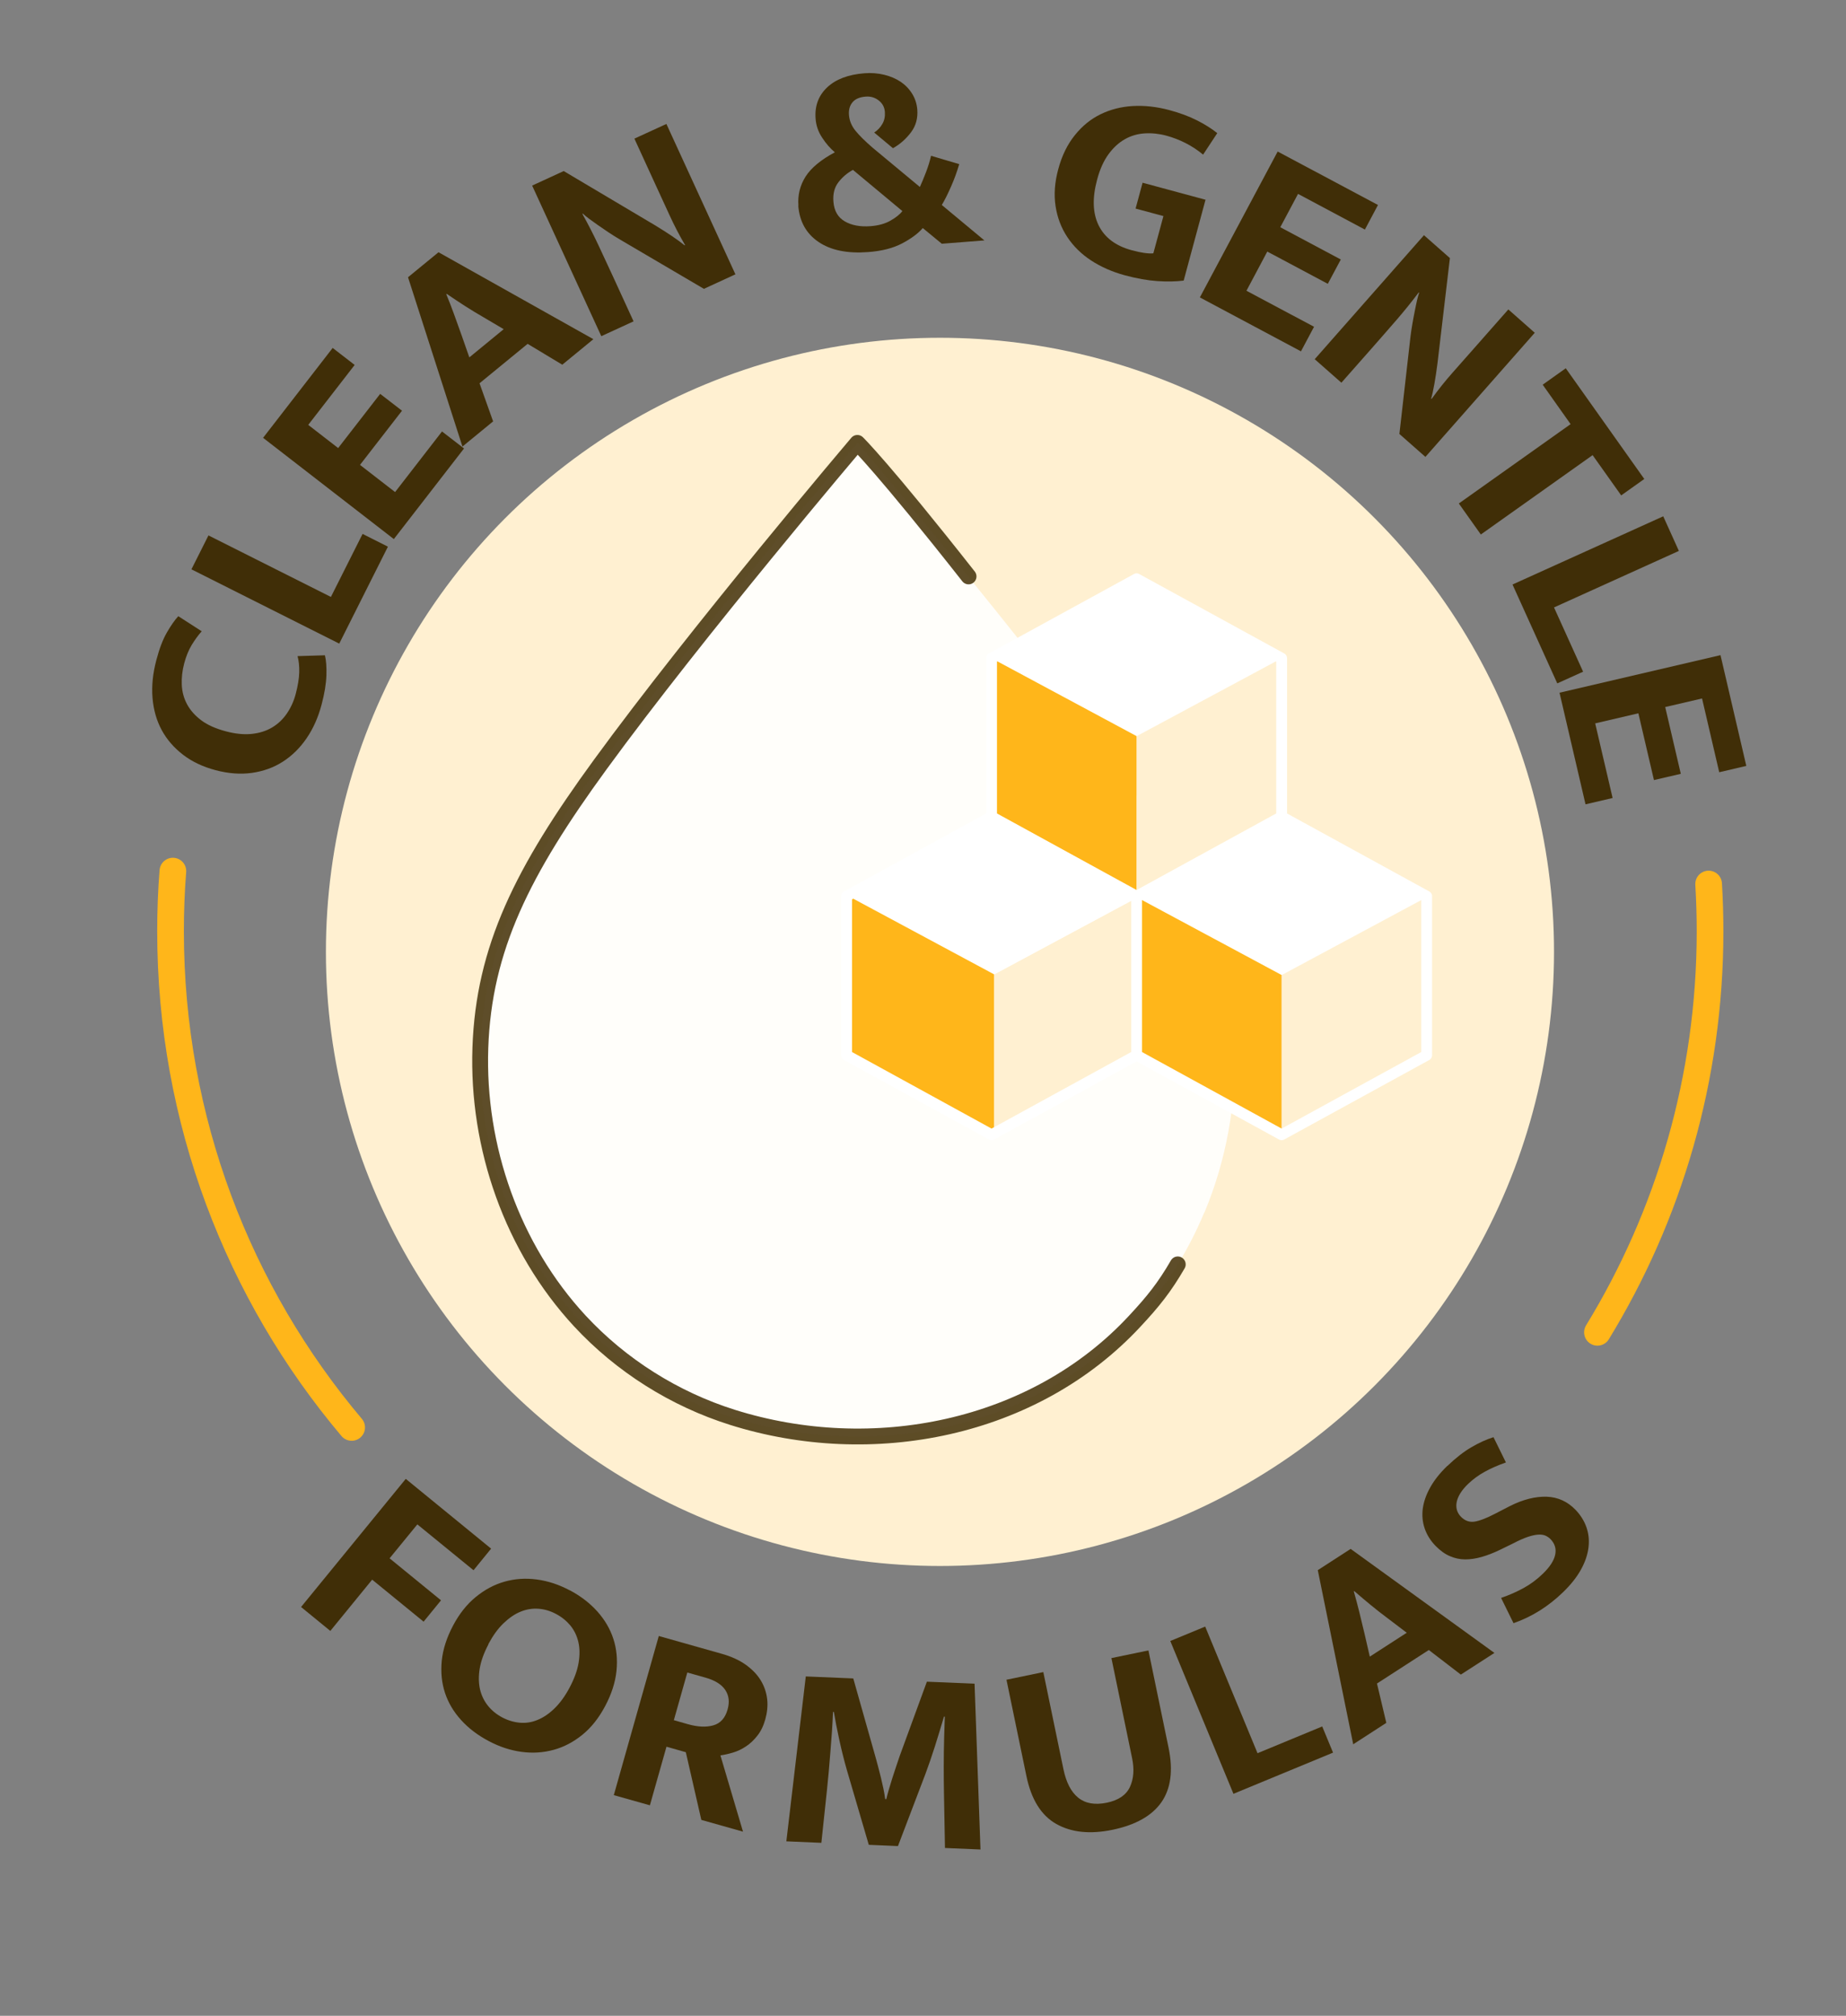
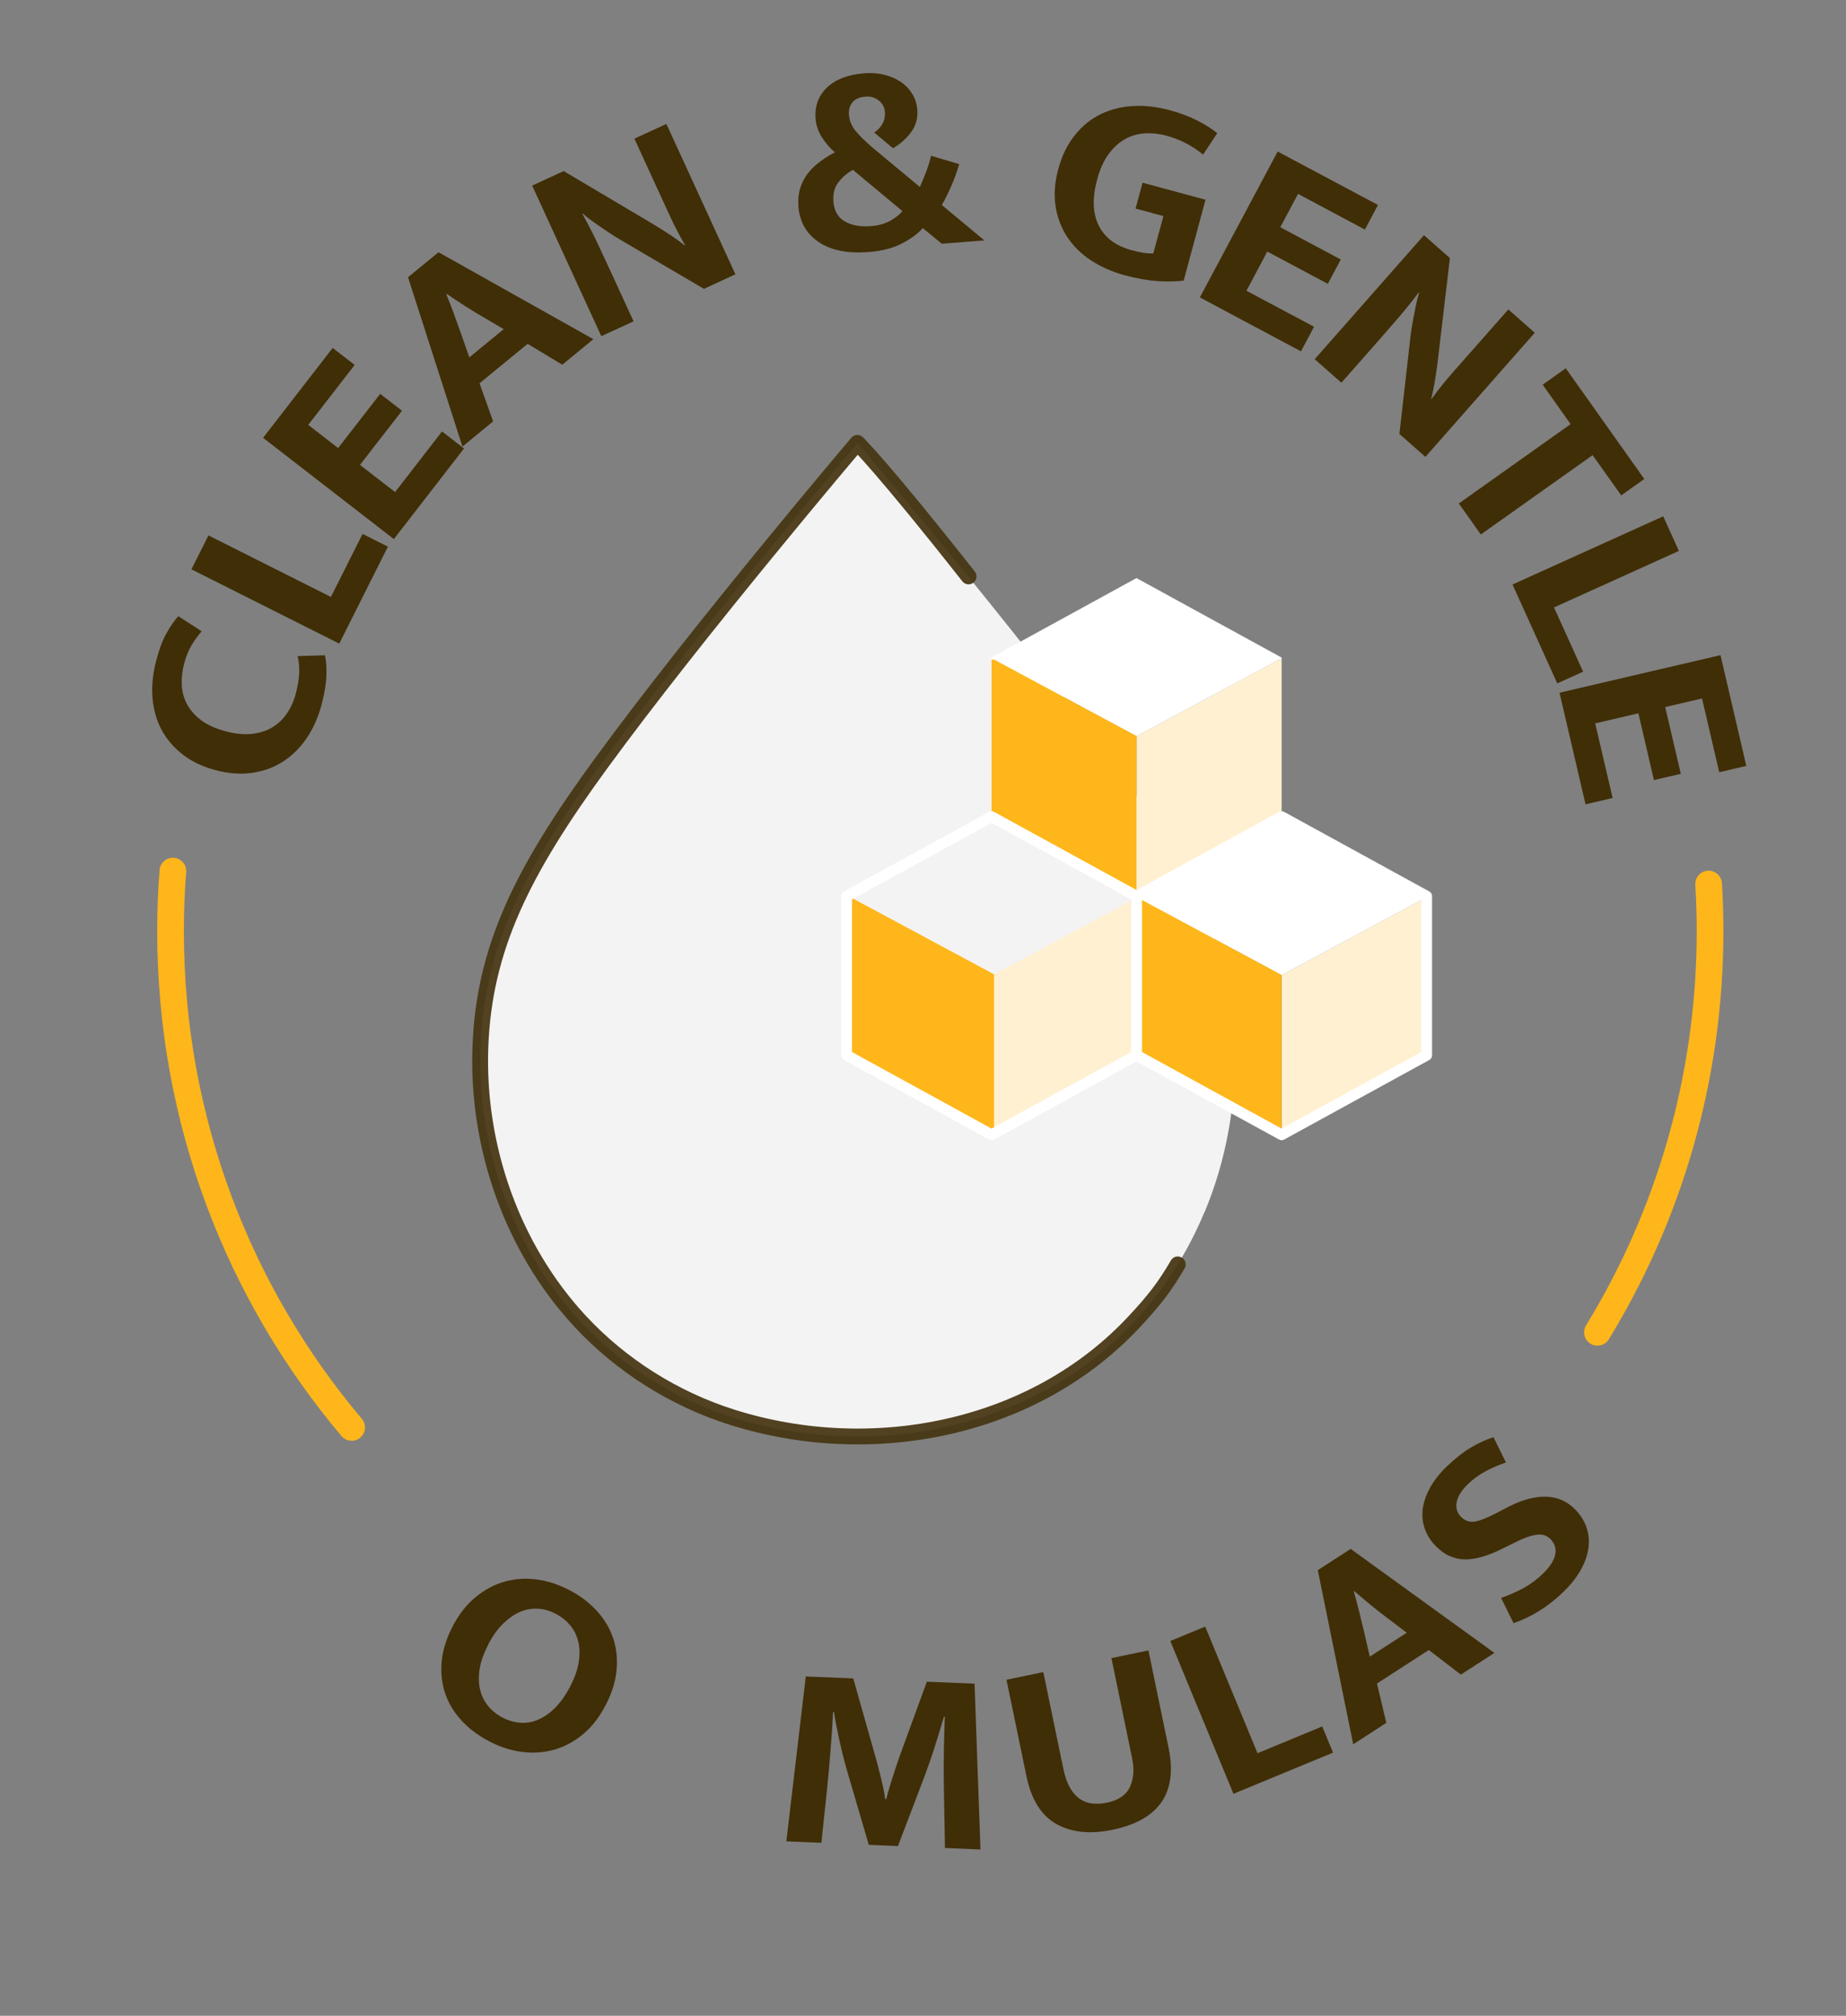
<svg xmlns="http://www.w3.org/2000/svg" viewBox="0 0 221.47 241.82" data-name="Layer 2" id="Layer_2">
  <rect x="0" y="0" width="221.47" height="241.82" fill="#808080" stroke="none" />
-   <circle fill="#fff0d1" r="73.67" cy="114.19" cx="112.77" />
  <g>
    <path fill="#402e07" d="M35.48,83.24c.26-.99.4-1.85.42-2.58.02-.73-.05-1.38-.2-1.95l3.28-.1c.15.59.21,1.39.18,2.39-.03,1-.22,2.18-.58,3.53-.4,1.52-1,2.87-1.8,4.04-.8,1.17-1.75,2.1-2.86,2.81-1.11.71-2.35,1.15-3.71,1.34-1.36.19-2.82.08-4.36-.33-1.5-.4-2.8-1.01-3.88-1.84-1.08-.83-1.94-1.81-2.56-2.95-.62-1.14-.99-2.43-1.11-3.86-.12-1.43.03-2.95.46-4.56.36-1.37.78-2.47,1.26-3.3s.93-1.48,1.37-1.96l2.81,1.81c-.43.48-.83,1.04-1.21,1.66-.37.62-.67,1.36-.89,2.19-.23.88-.33,1.74-.29,2.58.04.84.25,1.62.64,2.34s.96,1.36,1.71,1.92c.75.56,1.73.99,2.93,1.31,1.16.31,2.2.41,3.13.31.93-.1,1.74-.36,2.44-.78.7-.42,1.29-.98,1.76-1.67.47-.69.83-1.47,1.06-2.35Z" />
    <path fill="#402e07" d="M22.96,68.31l2.05-4.08,14.69,7.38,3.8-7.56,3.04,1.53-5.84,11.63-17.73-8.91Z" />
    <path fill="#402e07" d="M31.55,52.54l8.36-10.8,2.64,2.04-5.57,7.19,3.59,2.78,5.04-6.5,2.62,2.02-5.04,6.5,4.21,3.26,5.63-7.27,2.64,2.04-8.42,10.87-15.69-12.15Z" />
    <path fill="#402e07" d="M48.95,33.26l3.66-3,18.58,10.43-3.73,3.06-4.16-2.5-5.77,4.73,1.63,4.57-3.68,3.02-6.53-20.31ZM56.31,42.87l4.12-3.38-2.42-1.43c-.76-.44-1.51-.89-2.24-1.36-.73-.47-1.46-.96-2.18-1.45l-.05.04c.32.77.63,1.57.93,2.4.3.82.61,1.67.91,2.53l.93,2.66Z" />
    <path fill="#402e07" d="M63.85,22.26l3.78-1.74,10.93,6.49c.74.45,1.44.89,2.1,1.34s1.15.81,1.47,1.08l.06-.03c-.69-1.18-1.32-2.39-1.88-3.62s-1.14-2.48-1.72-3.74l-2.48-5.41,3.84-1.76,8.28,18.04-3.78,1.74-10.13-5.95c-.44-.26-.88-.54-1.32-.83-.44-.29-.86-.58-1.26-.86-.4-.28-.75-.54-1.07-.77-.32-.24-.56-.44-.74-.61l-.06.03c.71,1.27,1.34,2.51,1.91,3.72.57,1.21,1.14,2.44,1.72,3.7l2.51,5.47-3.87,1.78-8.28-18.03Z" />
    <path fill="#402e07" d="M95.79,24.68c-.1-1.28.19-2.44.86-3.5.67-1.05,1.85-2.02,3.51-2.91-.55-.46-1.06-1.04-1.52-1.75-.47-.7-.73-1.46-.79-2.28-.12-1.53.35-2.78,1.39-3.76s2.54-1.54,4.46-1.69c.84-.07,1.64,0,2.38.18.75.18,1.41.47,1.97.84.56.38,1.02.85,1.38,1.43s.56,1.2.62,1.9c.08,1.05-.17,1.96-.76,2.74-.59.78-1.3,1.42-2.16,1.9l-2.25-1.88c.4-.26.73-.6.97-1.02.25-.42.35-.9.31-1.45-.04-.57-.29-1.03-.74-1.38-.45-.35-.97-.51-1.57-.46-.73.06-1.26.29-1.58.69-.33.4-.46.9-.42,1.49.05.69.31,1.33.78,1.91.47.58,1.16,1.26,2.06,2.04l5.67,4.71c.23-.5.47-1.09.73-1.76.26-.67.46-1.33.61-1.98l3.38,1c-.26.9-.59,1.81-.99,2.71-.4.91-.76,1.63-1.1,2.19l5.11,4.25-5.11.4-2.28-1.88c-.57.66-1.4,1.27-2.48,1.84-1.08.57-2.44.92-4.08,1.04-2.48.19-4.46-.21-5.94-1.21-1.48-1-2.29-2.45-2.44-4.36ZM99.99,24.19c.08,1.09.53,1.88,1.35,2.36.82.48,1.86.68,3.12.58.93-.07,1.72-.29,2.37-.66.65-.37,1.13-.75,1.43-1.15l-5.93-4.94c-.68.37-1.26.86-1.74,1.48-.48.62-.68,1.4-.6,2.34Z" />
    <path fill="#402e07" d="M140.3,13.21c1.26.34,2.36.75,3.29,1.22.93.47,1.75.98,2.45,1.54l-1.7,2.58c-.66-.55-1.36-1.01-2.11-1.39-.75-.38-1.51-.67-2.28-.88-.88-.24-1.75-.33-2.6-.28-.85.05-1.65.28-2.38.69-.73.41-1.39,1.01-1.97,1.8s-1.04,1.8-1.37,3.04c-.6,2.21-.54,4.05.18,5.51s2.04,2.46,3.97,2.98c1.11.3,1.98.43,2.59.37l1.21-4.47-3.34-.9.84-3.1,7.55,2.04-2.62,9.7c-.93.12-1.98.14-3.16.06-1.17-.08-2.48-.31-3.92-.7-1.5-.41-2.84-1-4.02-1.77s-2.13-1.71-2.86-2.81c-.73-1.1-1.2-2.34-1.41-3.71-.21-1.37-.11-2.86.33-4.46.43-1.6,1.09-2.95,1.98-4.05.88-1.1,1.91-1.94,3.08-2.51s2.46-.91,3.87-.99c1.41-.08,2.88.08,4.4.49Z" />
    <path fill="#402e07" d="M153.27,18.17l12.05,6.42-1.57,2.95-8.02-4.28-2.13,4,7.26,3.87-1.56,2.92-7.26-3.87-2.5,4.7,8.11,4.32-1.57,2.95-12.13-6.47,9.34-17.51Z" />
    <path fill="#402e07" d="M170.83,28.21l3.12,2.75-1.49,12.62c-.11.86-.23,1.68-.37,2.46-.14.78-.27,1.38-.39,1.78l.05.04c.8-1.11,1.65-2.18,2.55-3.19.9-1.02,1.8-2.04,2.72-3.08l3.94-4.47,3.17,2.8-13.12,14.89-3.12-2.75,1.33-11.68c.06-.51.14-1.02.23-1.54.09-.52.18-1.02.28-1.5.09-.48.19-.91.27-1.29.09-.38.17-.69.26-.93l-.05-.04c-.87,1.16-1.75,2.24-2.62,3.25-.87,1.01-1.77,2.03-2.68,3.07l-3.98,4.51-3.2-2.82,13.12-14.89Z" />
    <path fill="#402e07" d="M197.27,57.46l-2.77,1.97-3.43-4.83-13.41,9.52-2.64-3.72,13.41-9.52-3.35-4.73,2.77-1.97,9.42,13.28Z" />
    <path fill="#402e07" d="M199.54,61.93l1.88,4.16-14.98,6.78,3.49,7.71-3.1,1.4-5.37-11.86,18.08-8.18Z" />
    <path fill="#402e07" d="M206.41,78.58l3.1,13.3-3.25.76-2.06-8.85-4.42,1.03,1.87,8.01-3.22.75-1.87-8.01-5.18,1.21,2.09,8.95-3.25.76-3.12-13.39,19.33-4.51Z" />
  </g>
  <g>
-     <path fill="#402e07" d="M58.92,185.78l-2.11,2.59-6.74-5.5-3.33,4.07,6.17,5.04-2.09,2.56-6.17-5.04-5.02,6.15-3.51-2.87,12.56-15.37,10.24,8.37Z" />
    <path fill="#402e07" d="M68.37,190.78c1.3.69,2.4,1.54,3.3,2.54.89,1,1.53,2.09,1.92,3.29.39,1.19.51,2.48.37,3.85-.14,1.37-.6,2.79-1.37,4.23-.75,1.41-1.65,2.55-2.71,3.41s-2.2,1.47-3.44,1.81c-1.23.34-2.52.43-3.86.25s-2.66-.61-3.97-1.31c-1.3-.69-2.41-1.53-3.3-2.52-.9-.99-1.54-2.08-1.93-3.27-.39-1.19-.51-2.47-.38-3.84.14-1.36.59-2.77,1.36-4.22.75-1.41,1.65-2.55,2.72-3.42,1.06-.87,2.21-1.49,3.45-1.84,1.24-.35,2.52-.44,3.87-.26s2.66.61,3.97,1.31ZM58.6,197.26c-.55,1.04-.9,2.01-1.05,2.92-.15.91-.13,1.74.04,2.49.18.75.5,1.4.96,1.97s1.03,1.03,1.71,1.39c.66.35,1.36.56,2.08.63.73.07,1.44-.04,2.14-.33.7-.28,1.38-.74,2.04-1.38.66-.64,1.27-1.47,1.82-2.51.57-1.08.93-2.07,1.08-2.99s.14-1.75-.04-2.5c-.18-.75-.5-1.4-.96-1.96-.47-.56-1.04-1.02-1.72-1.38-.68-.36-1.38-.57-2.11-.62-.72-.05-1.43.06-2.13.35-.7.28-1.38.75-2.05,1.39-.67.64-1.28,1.49-1.83,2.52Z" />
-     <path fill="#402e07" d="M79.04,196.26l7.61,2.15c1.12.32,2.07.76,2.84,1.31.77.56,1.37,1.18,1.79,1.88.42.7.67,1.45.76,2.24s0,1.61-.23,2.44c-.22.77-.53,1.42-.95,1.94-.41.53-.87.96-1.36,1.28-.49.33-1.01.58-1.55.74-.54.16-1.05.28-1.52.34l2.71,9.15-5-1.41-1.86-8.12-2.32-.66-1.99,7.03-4.33-1.22,5.4-19.1ZM80.85,206.36l1.72.49c1.15.32,2.15.37,3,.13.86-.24,1.43-.87,1.72-1.9.26-.91.16-1.69-.28-2.35s-1.23-1.15-2.35-1.47l-2.2-.62-1.62,5.73Z" />
    <path fill="#402e07" d="M96.65,201.11l5.72.24,2.59,9.16c.12.4.23.84.36,1.31.12.47.24.94.36,1.4.11.47.21.92.31,1.37.09.45.16.86.21,1.24h.13c.08-.33.18-.72.31-1.16.13-.45.27-.91.42-1.38.15-.48.3-.94.46-1.4.15-.46.29-.87.42-1.24l3.26-8.91,5.72.24.71,19.89-4.26-.18c-.04-2.19-.08-4.38-.12-6.56-.04-2.19-.04-4.39.02-6.62l.08-2.58h-.1c-.33,1.14-.7,2.33-1.09,3.58-.4,1.24-.77,2.33-1.12,3.26l-3.31,8.69-3.5-.15-2.63-8.97c-.33-1.15-.63-2.36-.91-3.63s-.49-2.39-.65-3.34h-.1c-.03.75-.08,1.54-.13,2.37-.06.83-.12,1.65-.19,2.47s-.13,1.62-.2,2.4c-.07.79-.14,1.5-.21,2.15l-.67,6.31-4.2-.18,2.33-19.76Z" />
    <path fill="#402e07" d="M120.73,201.51l4.44-.92,2.41,11.63c.33,1.6.92,2.75,1.78,3.44.85.69,1.99.89,3.42.6,1.4-.29,2.33-.92,2.78-1.89.45-.97.54-2.13.26-3.46l-2.48-12,4.44-.92,2.42,11.69c.56,2.71.27,4.89-.86,6.52-1.14,1.63-3.1,2.73-5.88,3.31-2.68.55-4.92.32-6.73-.7-1.81-1.02-3.01-2.94-3.59-5.76l-2.39-11.54Z" />
    <path fill="#402e07" d="M140.4,196.86l4.19-1.73,6.28,15.19,7.76-3.21,1.3,3.14-11.95,4.94-7.58-18.34Z" />
    <path fill="#402e07" d="M158.1,188.36l3.94-2.55,17.25,12.48-4.03,2.6-3.84-2.95-6.22,4.02,1.12,4.72-3.97,2.57-4.25-20.88ZM164.33,198.74l4.44-2.87-2.24-1.7c-.7-.52-1.39-1.06-2.06-1.61-.67-.55-1.34-1.12-2-1.69l-.05.04c.23.8.45,1.63.66,2.48.21.85.42,1.72.63,2.61l.63,2.74Z" />
    <path fill="#402e07" d="M173.67,175.84c.97-.93,1.91-1.67,2.83-2.21.92-.54,1.81-.95,2.68-1.22l1.49,3.03c-.94.33-1.79.7-2.55,1.12-.76.42-1.42.91-1.99,1.46-.76.73-1.21,1.45-1.36,2.14-.14.69.02,1.28.48,1.77.48.5,1.03.7,1.64.61.61-.09,1.44-.41,2.48-.95l1.84-.95c1.55-.77,3-1.13,4.35-1.09,1.35.05,2.51.58,3.48,1.59.58.61,1.01,1.29,1.28,2.05.27.76.36,1.56.26,2.42s-.39,1.74-.89,2.65c-.5.92-1.22,1.83-2.17,2.75-1.79,1.73-3.77,2.96-5.94,3.71l-1.49-3.03c.99-.34,1.89-.74,2.71-1.19.82-.45,1.59-1.02,2.3-1.71.84-.81,1.33-1.57,1.48-2.28s-.04-1.33-.55-1.86c-.17-.18-.38-.32-.62-.43-.24-.1-.53-.15-.88-.12-.34.02-.75.11-1.23.27-.48.16-1.05.41-1.72.76l-1.66.81c-.73.35-1.44.63-2.14.83-.69.2-1.36.3-1.99.3-.63,0-1.25-.13-1.84-.39-.6-.25-1.17-.67-1.73-1.24-.6-.62-1.03-1.31-1.29-2.06-.26-.75-.34-1.54-.24-2.37.11-.83.4-1.68.89-2.56.49-.88,1.17-1.74,2.06-2.6Z" />
  </g>
  <path stroke-width="3.2" stroke-miterlimit="10" stroke-linecap="round" stroke="#ffb61a" fill="none" d="M42.19,171.24c-13.56-16.07-21.73-36.84-21.73-59.52,0-2.43.09-4.84.28-7.22" />
  <path stroke-width="3.2" stroke-miterlimit="10" stroke-linecap="round" stroke="#ffb61a" fill="none" d="M204.99,106.05c.11,1.87.17,3.76.17,5.66,0,17.63-4.94,34.11-13.51,48.12" />
  <g>
    <g opacity=".9">
      <path fill="#fff" d="M144.49,145.43c-1.99,4.79-4.79,9.23-8.32,13.03-12.12,13.09-31.58,16.83-48.28,11.57-6.96-2.19-13.35-6.21-18.31-11.57-8.11-8.74-12.34-20.84-11.93-32.75.41-11.92,5.03-21.16,14.39-33.99,11.67-16,30.85-38.58,30.85-38.58,0,0,0,0,.03.03.69.82,19.36,22.84,30.81,38.55,9.35,12.82,13.97,22.07,14.39,33.99.22,6.73-1.02,13.52-3.61,19.72Z" id="white" />
      <path stroke-width="1.9" stroke-linejoin="round" stroke-linecap="round" stroke="#402e07" opacity=".93" fill="none" d="M141.3,151.68c-1.6,2.76-2.95,4.44-5.13,6.78-12.13,13.09-31.58,16.83-48.29,11.57-6.96-2.19-13.35-6.21-18.32-11.57-8.1-8.75-12.34-20.84-11.93-32.76.41-11.91,5.03-21.16,14.39-33.99,11.67-16,30.84-38.58,30.84-38.58,0,0,3.06,2.96,13.34,16.02" />
    </g>
    <g>
      <g>
        <path fill="#fff0d1" d="M153.76,79.13v18.76l-17.4,9.54v-19.12c8-4.3,17.09-9.18,17.09-9.18h.31Z" />
        <path fill="#fff" d="M136.35,69.35l17.4,9.53v.26h-.31s-9.09,4.88-17.09,9.18c-7.92-4.25-17.09-9.18-17.09-9.18h-.31v-.26l17.39-9.53Z" />
        <path fill="#ffb61a" d="M136.35,88.31v19.12l-17.39-9.54v-18.76h.31s9.17,4.92,17.09,9.18Z" />
      </g>
      <g>
        <path fill="#fff0d1" d="M171.16,107.79v18.76l-17.4,9.54v-19.12c8-4.3,17.09-9.18,17.09-9.18h.31Z" />
        <path fill="#fff" d="M153.75,98.01l17.4,9.53v.26h-.31s-9.09,4.88-17.09,9.18c-7.92-4.25-17.09-9.18-17.09-9.18h-.31v-.26l17.39-9.53Z" />
        <path fill="#ffb61a" d="M153.75,116.97v19.12l-17.39-9.54v-18.76h.31s9.17,4.92,17.09,9.18Z" />
      </g>
      <g>
        <path fill="#fff0d1" d="M136.67,107.71v18.76l-17.4,9.54v-19.12c8-4.3,17.09-9.18,17.09-9.18h.31Z" />
-         <path fill="#fff" d="M119.26,97.93l17.4,9.53v.26h-.31s-9.09,4.88-17.09,9.18c-7.92-4.25-17.09-9.18-17.09-9.18h-.31v-.26l17.39-9.53Z" />
        <path fill="#ffb61a" d="M119.26,116.89v19.12l-17.39-9.54v-18.76h.31s9.17,4.92,17.09,9.18Z" />
      </g>
      <g>
-         <polygon stroke-width="1.3" stroke-linejoin="round" stroke-linecap="round" stroke="#fff" fill="none" points="136.36 107.57 153.76 98.03 153.76 97.97 153.76 78.96 136.36 69.43 118.96 78.96 118.96 97.97 118.96 98.03 136.36 107.57" />
        <polyline stroke-width="1.3" stroke-linejoin="round" stroke-linecap="round" stroke="#fff" fill="none" points="136.36 107.51 118.96 97.97 101.57 107.51 101.57 126.59 118.96 136.13 136.36 126.59" />
        <polygon stroke-width="1.3" stroke-linejoin="round" stroke-linecap="round" stroke="#fff" fill="none" points="136.36 126.59 136.36 107.57 136.36 107.51 153.76 97.97 171.16 107.51 171.16 126.59 153.76 136.13 136.36 126.59" />
      </g>
    </g>
  </g>
</svg>